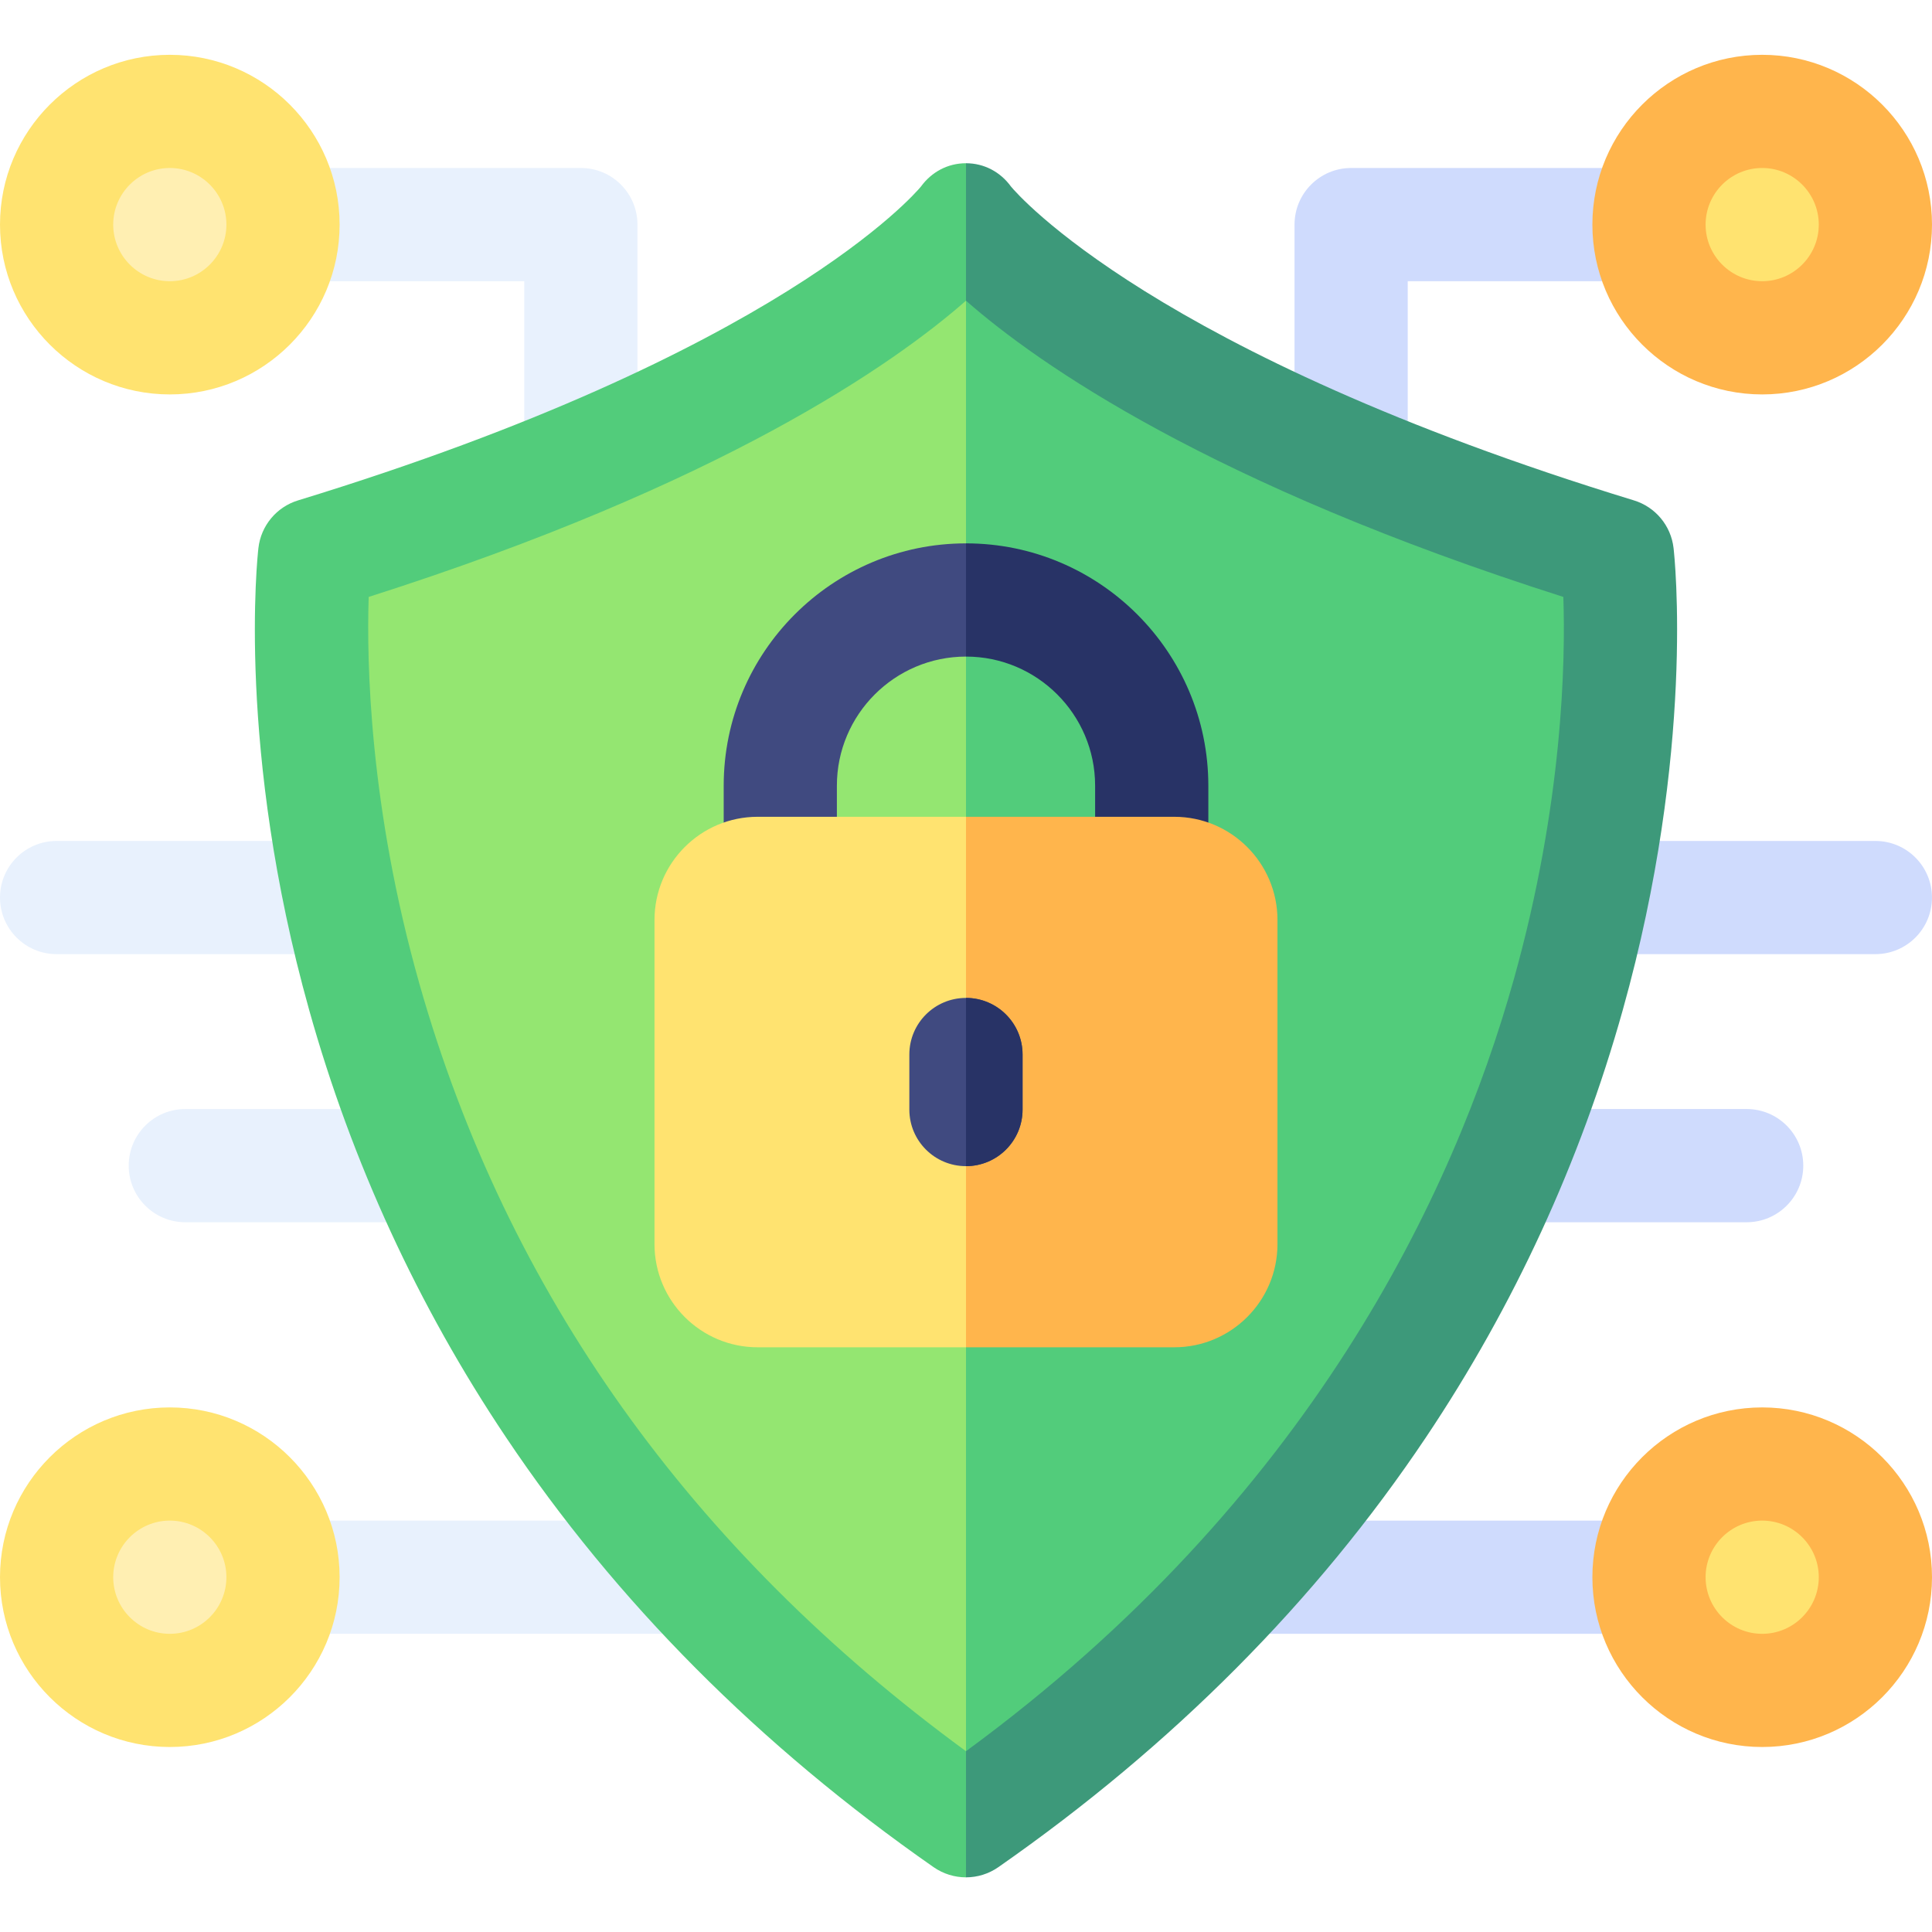
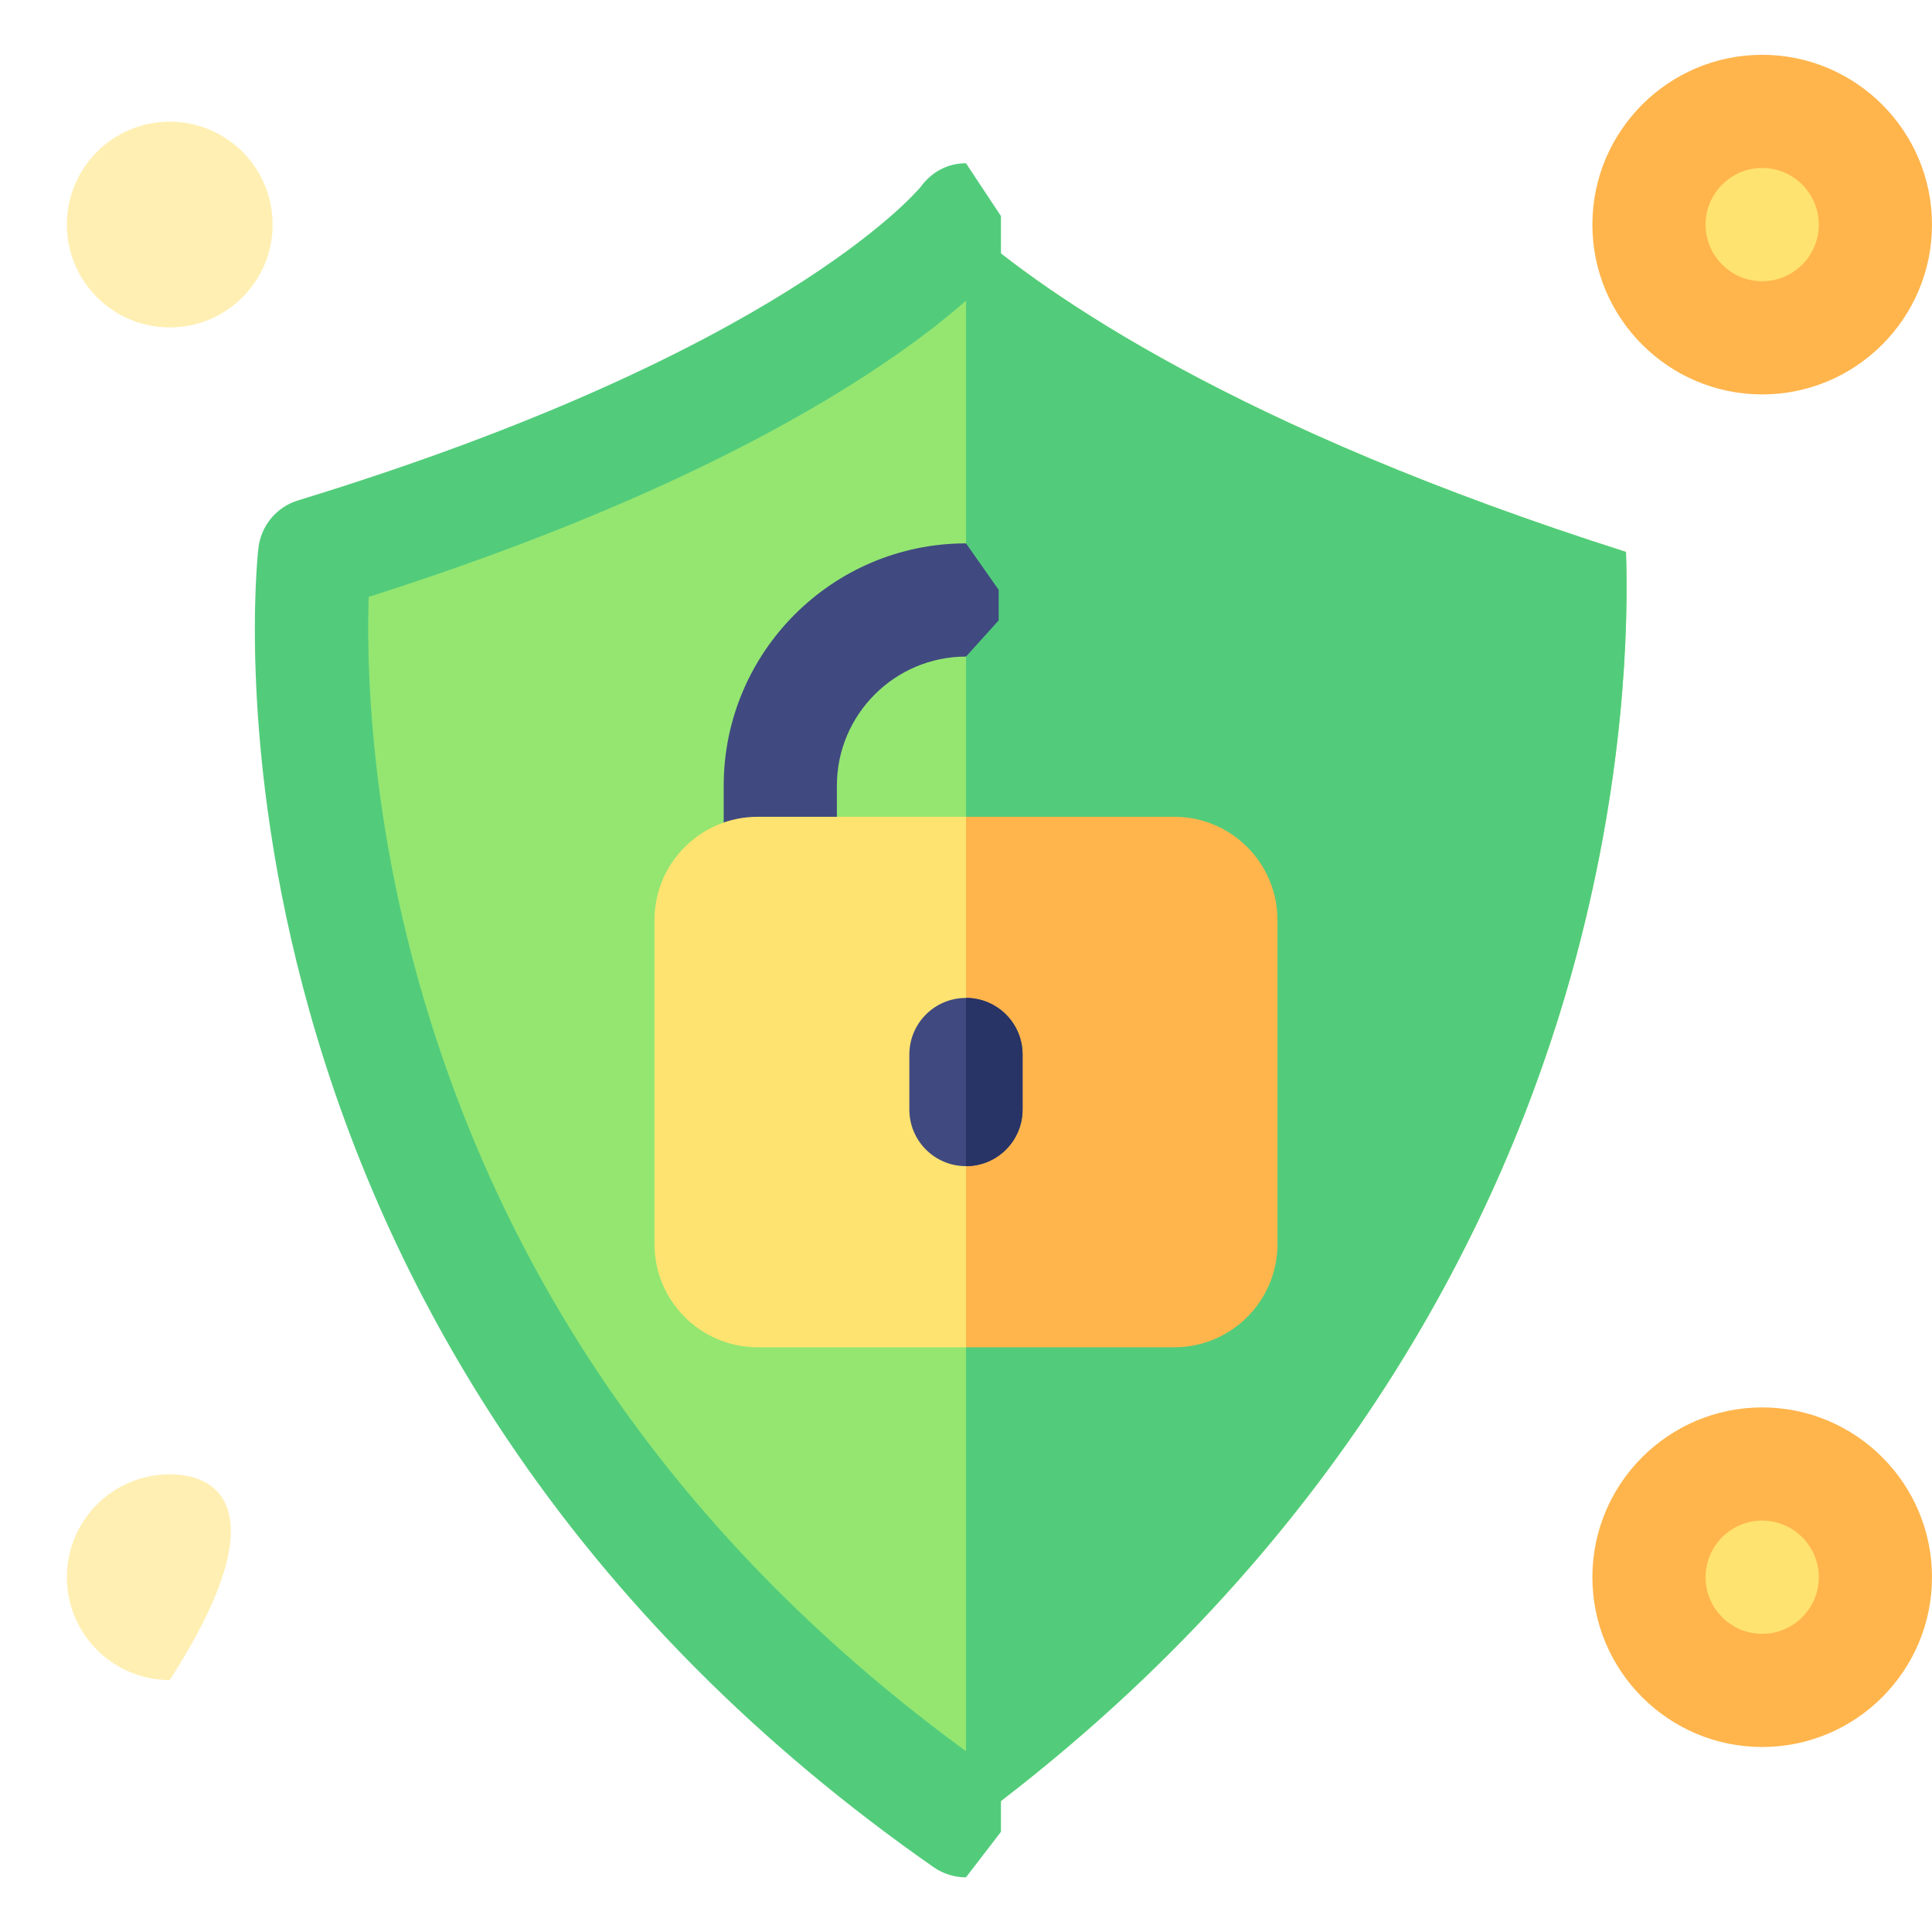
<svg xmlns="http://www.w3.org/2000/svg" width="65" height="65" viewBox="0 0 65 65" fill="none">
-   <path d="M41.877 54.968H55.478C56.53 54.968 57.382 54.115 57.382 53.063C57.382 52.012 56.53 51.159 55.478 51.159H41.877C40.825 51.159 39.973 52.012 39.973 53.063C39.973 54.115 40.825 54.968 41.877 54.968ZM45.457 17.354C46.509 17.354 47.361 16.502 47.361 15.45V9.461H55.478C56.53 9.461 57.382 8.608 57.382 7.557C57.382 6.505 56.53 5.652 55.478 5.652H45.457C44.406 5.652 43.553 6.505 43.553 7.557V15.45C43.553 16.502 44.406 17.354 45.457 17.354ZM53.556 32.101H63.095C64.147 32.101 64.999 31.249 64.999 30.197C64.999 29.145 64.147 28.293 63.095 28.293H53.556C52.504 28.293 51.652 29.145 51.652 30.197C51.652 31.249 52.504 32.101 53.556 32.101ZM50.753 41.121H58.765C59.816 41.121 60.669 40.268 60.669 39.217C60.669 38.165 59.816 37.312 58.765 37.312H50.753C49.701 37.312 48.848 38.165 48.848 39.217C48.848 40.268 49.701 41.121 50.753 41.121Z" fill="#CFDBFD" />
  <path d="M59.285 11.016C61.197 11.016 62.746 9.466 62.746 7.555C62.746 5.643 61.197 4.094 59.285 4.094C57.374 4.094 55.824 5.643 55.824 7.555C55.824 9.466 57.374 11.016 59.285 11.016Z" fill="#FFE370" />
  <path d="M59.285 56.524C61.197 56.524 62.746 54.974 62.746 53.063C62.746 51.151 61.197 49.602 59.285 49.602C57.374 49.602 55.824 51.151 55.824 53.063C55.824 54.974 57.374 56.524 59.285 56.524Z" fill="#FFE370" />
  <path d="M53.574 7.557C53.574 4.407 56.137 1.844 59.287 1.844C62.437 1.844 65 4.407 65 7.557C65 10.707 62.437 13.27 59.287 13.27C56.137 13.27 53.574 10.707 53.574 7.557ZM57.383 7.557C57.383 8.607 58.237 9.461 59.287 9.461C60.337 9.461 61.191 8.607 61.191 7.557C61.191 6.507 60.337 5.652 59.287 5.652C58.237 5.652 57.383 6.507 57.383 7.557ZM53.574 53.063C53.574 49.913 56.137 47.351 59.287 47.351C62.437 47.351 65 49.913 65 53.063C65 56.214 62.437 58.776 59.287 58.776C56.137 58.776 53.574 56.214 53.574 53.063ZM57.383 53.063C57.383 54.114 58.237 54.968 59.287 54.968C60.337 54.968 61.191 54.114 61.191 53.063C61.191 52.014 60.337 51.159 59.287 51.159C58.237 51.159 57.383 52.013 57.383 53.063Z" fill="#FFB54C" />
-   <path d="M23.122 54.968H9.521C8.47 54.968 7.617 54.115 7.617 53.063C7.617 52.012 8.47 51.159 9.521 51.159H23.122C24.174 51.159 25.027 52.012 25.027 53.063C25.027 54.115 24.174 54.968 23.122 54.968ZM19.542 17.354C18.491 17.354 17.638 16.502 17.638 15.45V9.461H9.521C8.47 9.461 7.617 8.608 7.617 7.557C7.617 6.505 8.47 5.652 9.521 5.652H19.542C20.594 5.652 21.447 6.505 21.447 7.557V15.45C21.447 16.502 20.594 17.354 19.542 17.354ZM11.444 32.101H1.904C0.853 32.101 0 31.249 0 30.197C0 29.145 0.853 28.293 1.904 28.293H11.444C12.495 28.293 13.348 29.145 13.348 30.197C13.348 31.249 12.495 32.101 11.444 32.101ZM14.247 41.121H6.235C5.183 41.121 4.33 40.268 4.33 39.217C4.33 38.165 5.183 37.312 6.235 37.312H14.247C15.299 37.312 16.151 38.165 16.151 39.217C16.151 40.268 15.299 41.121 14.247 41.121Z" fill="#E8F1FD" />
  <path d="M5.711 11.016C7.622 11.016 9.172 9.466 9.172 7.555C9.172 5.643 7.622 4.094 5.711 4.094C3.8 4.094 2.25 5.643 2.25 7.555C2.25 9.466 3.8 11.016 5.711 11.016Z" fill="#FFEFB2" />
-   <path d="M5.711 56.524C7.622 56.524 9.172 54.974 9.172 53.063C9.172 51.151 7.622 49.602 5.711 49.602C3.8 49.602 2.25 51.151 2.25 53.063C2.25 54.974 3.8 56.524 5.711 56.524Z" fill="#FFEFB2" />
-   <path d="M5.713 13.27C2.563 13.27 0 10.707 0 7.557C0 4.407 2.563 1.844 5.713 1.844C8.863 1.844 11.426 4.407 11.426 7.557C11.426 10.707 8.863 13.27 5.713 13.27ZM5.713 5.652C4.663 5.652 3.809 6.507 3.809 7.557C3.809 8.607 4.663 9.461 5.713 9.461C6.763 9.461 7.617 8.607 7.617 7.557C7.617 6.507 6.763 5.652 5.713 5.652ZM5.713 58.776C2.563 58.776 0 56.214 0 53.063C0 49.913 2.563 47.351 5.713 47.351C8.863 47.351 11.426 49.913 11.426 53.063C11.426 56.214 8.863 58.776 5.713 58.776ZM5.713 51.159C4.663 51.159 3.809 52.014 3.809 53.063C3.809 54.114 4.663 54.968 5.713 54.968C6.763 54.968 7.617 54.114 7.617 53.063C7.617 52.014 6.763 51.159 5.713 51.159Z" fill="#FFE370" />
+   <path d="M5.711 56.524C9.172 51.151 7.622 49.602 5.711 49.602C3.8 49.602 2.25 51.151 2.25 53.063C2.25 54.974 3.8 56.524 5.711 56.524Z" fill="#FFEFB2" />
  <path d="M52.862 32.788C50.627 40.764 45.28 52.11 32.498 61.477C22.263 53.99 15.435 44.407 12.186 32.966C10.317 26.383 10.217 20.971 10.296 18.569C23.407 14.391 29.796 9.929 32.498 7.559C35.201 9.929 41.59 14.393 54.704 18.569C54.785 20.941 54.692 26.25 52.862 32.788Z" fill="#94E671" />
  <path d="M52.863 32.788C50.629 40.764 45.282 52.11 32.5 61.477V7.559C35.203 9.929 41.591 14.393 54.705 18.569C54.787 20.941 54.694 26.25 52.863 32.788Z" fill="#52CC7B" />
  <path d="M33.676 60.338L32.499 58.917C23.236 52.141 17.055 43.466 14.114 33.112C12.424 27.154 12.333 22.256 12.404 20.083C24.271 16.301 30.052 12.263 32.499 10.117L33.676 8.946V7.269L32.499 5.492C31.889 5.492 31.342 5.784 30.984 6.277C30.785 6.518 26.183 11.893 10.028 16.835C9.304 17.056 8.78 17.686 8.694 18.439C8.662 18.712 7.952 25.232 10.401 33.978C11.832 39.091 14.067 43.944 17.023 48.355C20.713 53.868 25.553 58.734 31.409 62.818C31.737 63.046 32.118 63.161 32.499 63.161L33.676 61.629V60.338Z" fill="#52CC7B" />
  <path d="M33.599 19.844L32.501 18.281C28.005 18.281 24.348 21.939 24.348 26.434V29.383C24.348 30.434 25.201 31.288 26.252 31.288C27.304 31.288 28.156 30.434 28.156 29.383V26.434C28.156 24.039 30.105 22.09 32.501 22.09L33.599 20.873V19.844Z" fill="#404A80" />
-   <path d="M54.597 33.978C53.166 39.091 50.931 43.944 47.976 48.355C44.285 53.868 39.446 58.734 33.589 62.818C33.262 63.046 32.881 63.161 32.5 63.161V58.917C44.068 50.439 48.907 40.171 50.93 32.951C52.587 27.034 52.67 22.228 52.597 20.083C40.728 16.302 34.946 12.263 32.5 10.117V5.492C33.109 5.492 33.657 5.784 34.014 6.277C34.214 6.518 38.816 11.893 54.971 16.835C55.694 17.056 56.219 17.686 56.305 18.439C56.337 18.712 57.046 25.232 54.597 33.978Z" fill="#3D997A" />
-   <path d="M40.653 26.434V29.383C40.653 30.434 39.8 31.288 38.749 31.288C37.696 31.288 36.844 30.434 36.844 29.383V26.434C36.844 24.039 34.896 22.09 32.5 22.09V18.281C36.995 18.281 40.653 21.939 40.653 26.434Z" fill="#283366" />
  <path d="M34.202 31.289L32.498 27.48H25.49C23.576 27.48 22.02 29.037 22.02 30.951V41.857C22.02 43.771 23.576 45.328 25.49 45.328H32.498L34.202 40.783V31.289Z" fill="#FFE370" />
  <path d="M42.979 30.951V41.857C42.979 43.771 41.422 45.328 39.508 45.328H32.5V27.48H39.508C41.422 27.48 42.979 29.037 42.979 30.951Z" fill="#FFB54C" />
  <path d="M34.402 35.478V37.33C34.402 38.382 33.549 39.234 32.498 39.234C31.447 39.234 30.594 38.382 30.594 37.33V35.478C30.594 34.426 31.447 33.574 32.498 33.574C33.549 33.574 34.402 34.426 34.402 35.478Z" fill="#404A80" />
  <path d="M34.404 35.478V37.33C34.404 38.382 33.551 39.234 32.5 39.234V33.574C33.551 33.574 34.404 34.426 34.404 35.478Z" fill="#283366" />
</svg>